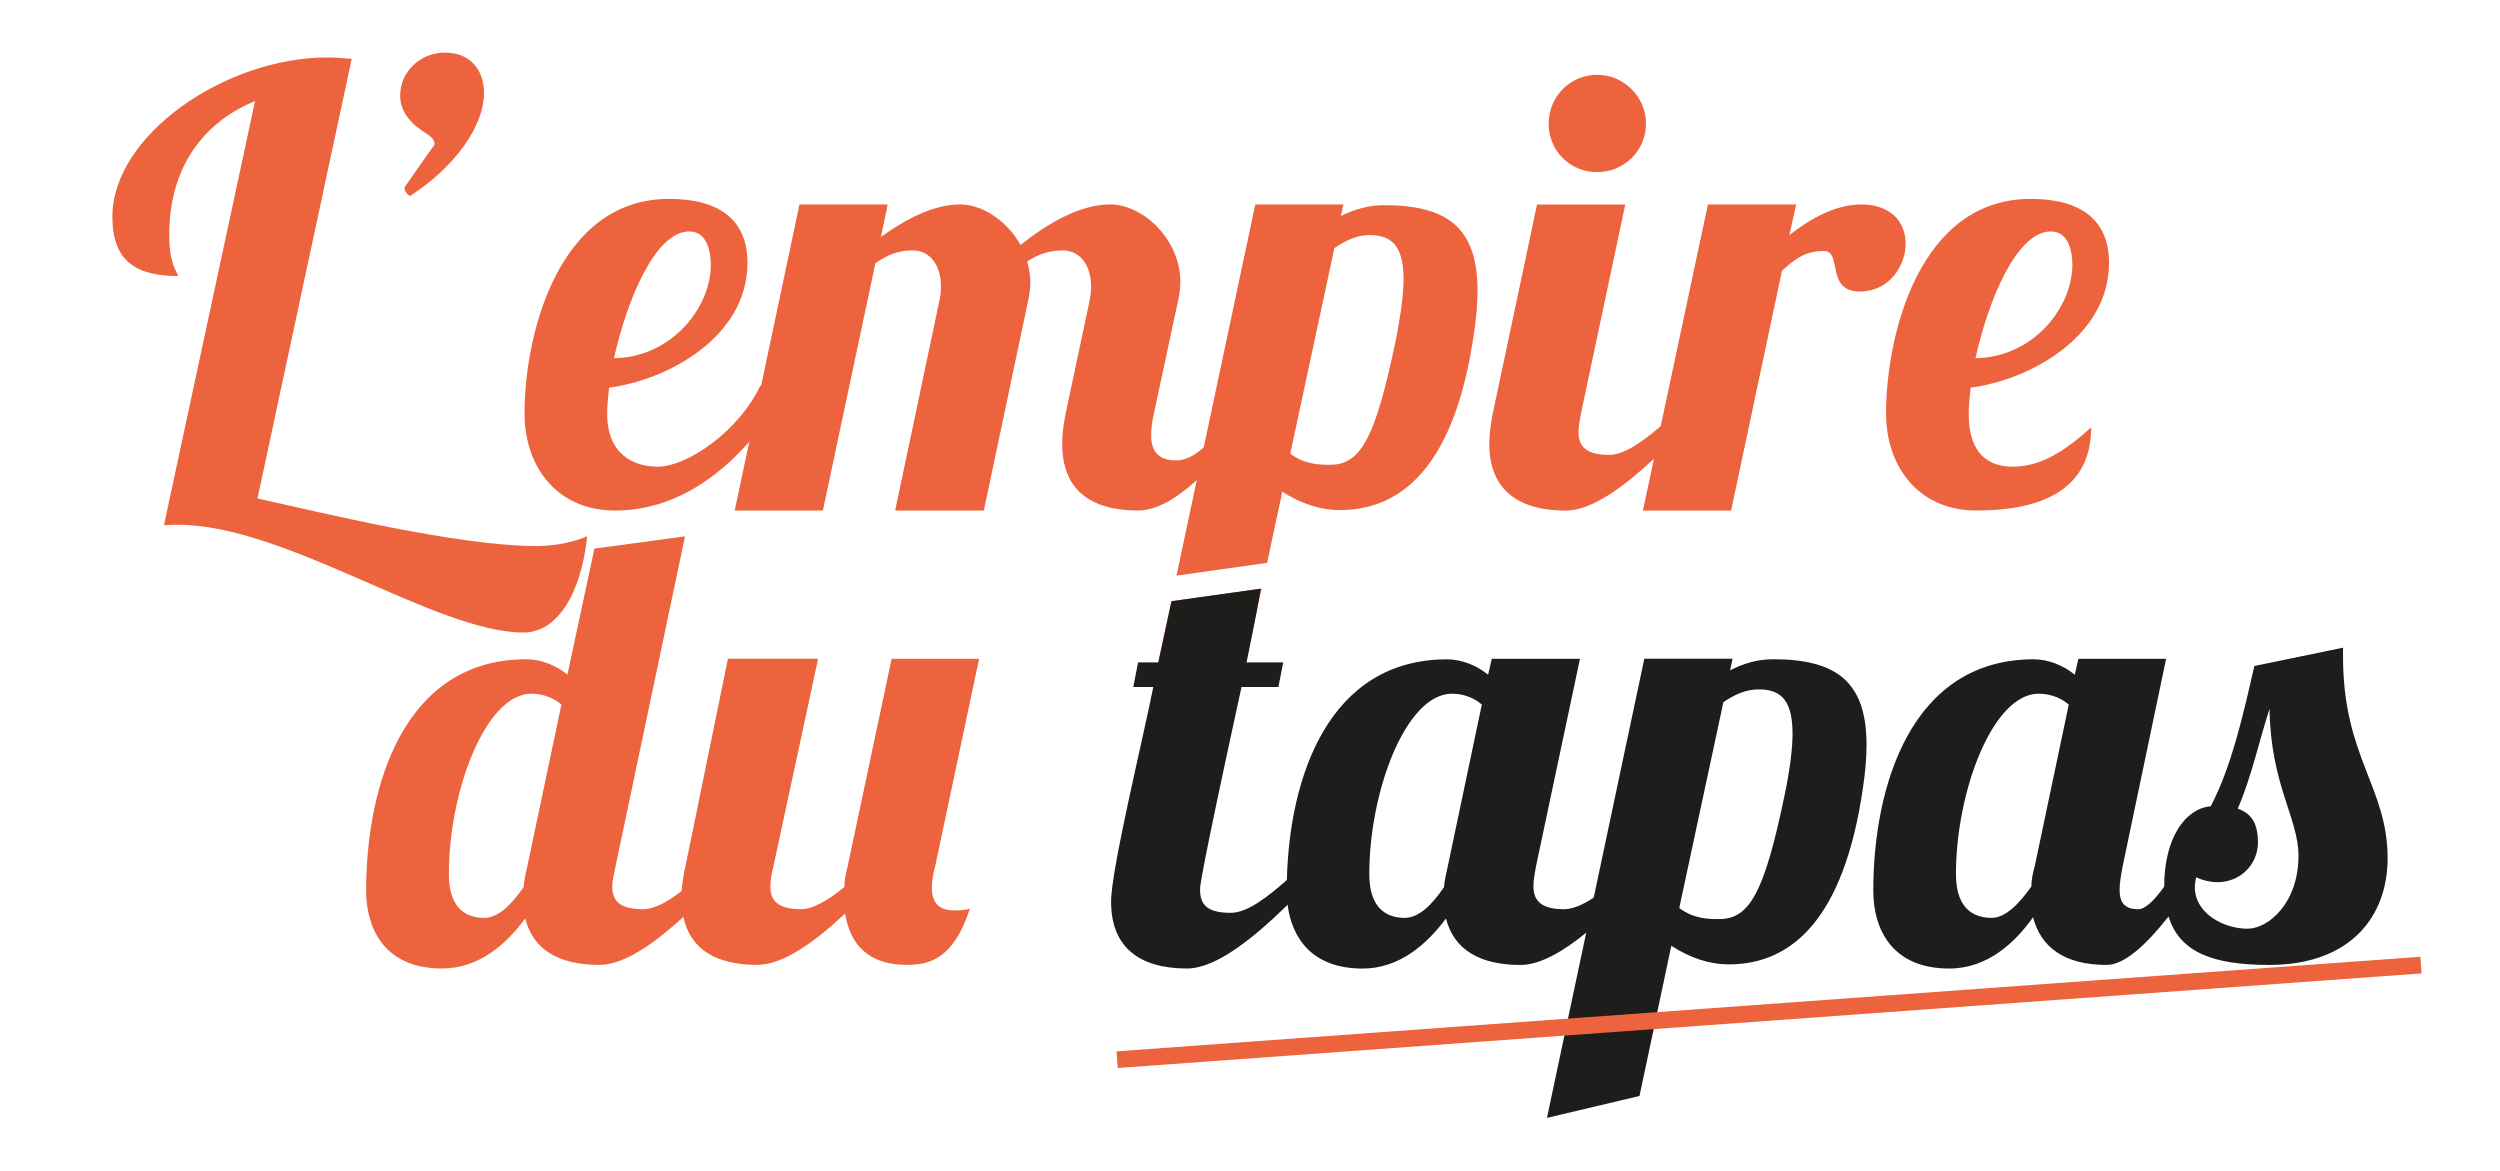
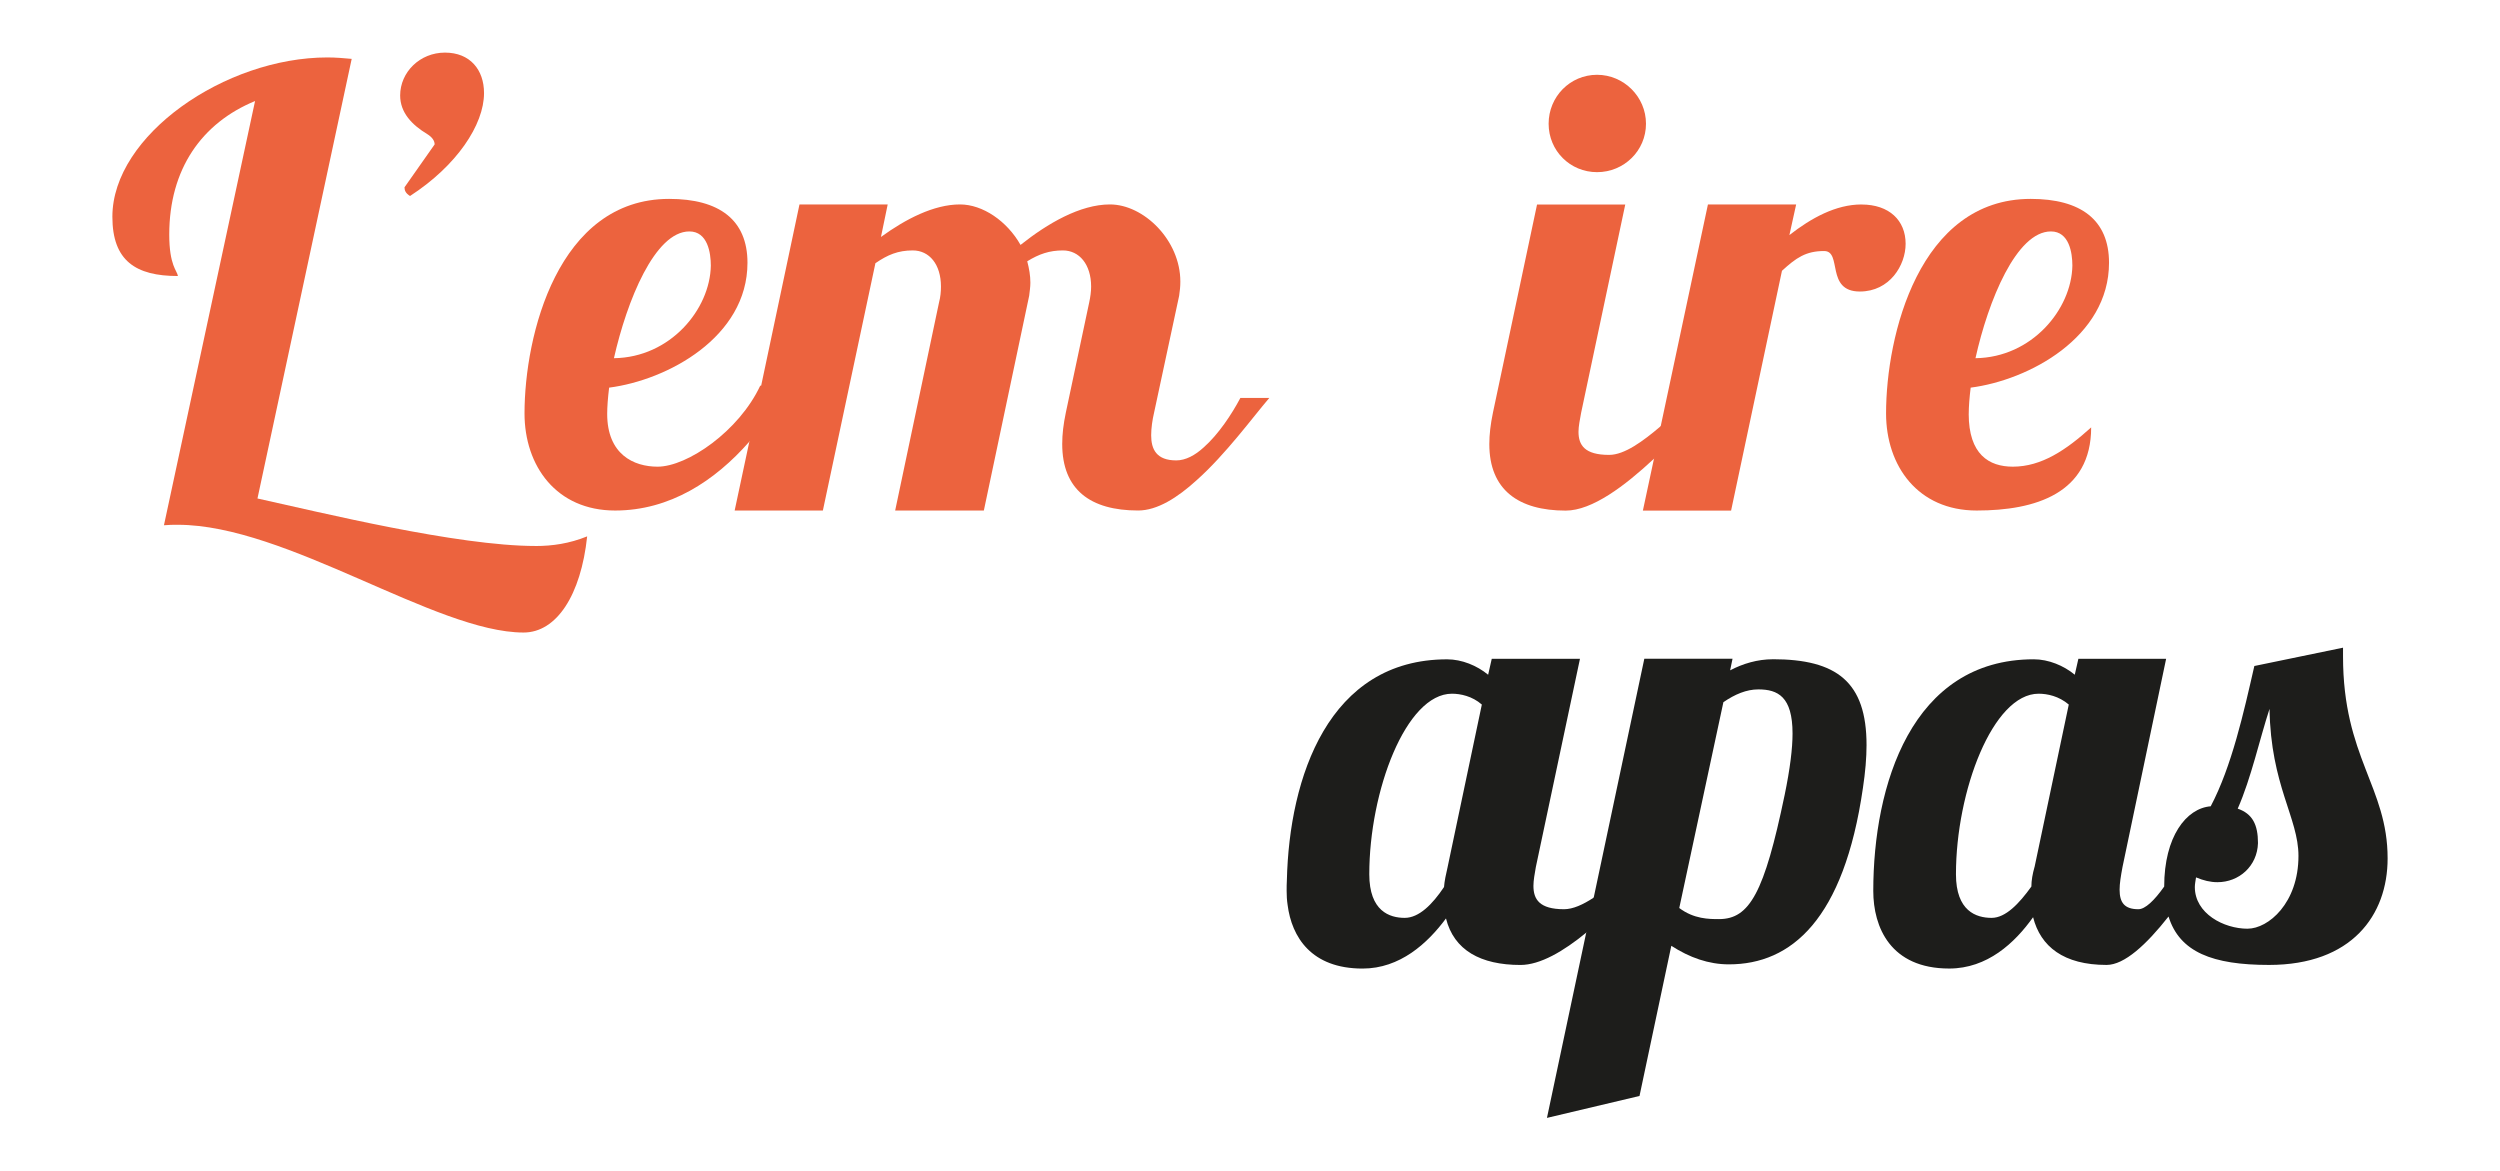
<svg xmlns="http://www.w3.org/2000/svg" id="Calque_2" data-name="Calque 2" viewBox="0 0 749.02 350.7">
  <defs>
    <style>      .cls-1 {        fill: none;      }      .cls-1, .cls-2, .cls-3 {        stroke-width: 0px;      }      .cls-4 {        clip-path: url(#clippath);      }      .cls-2 {        fill: #ec633e;      }      .cls-3 {        fill: #1d1d1b;      }    </style>
    <clipPath id="clippath">
      <rect class="cls-1" width="749.02" height="350.7" />
    </clipPath>
  </defs>
  <g id="Calque_1-2" data-name="Calque 1">
    <g class="cls-4">
      <g>
        <path class="cls-2" d="m160.47,163.58c-23.47,0-64.27-10.04-83.33-14.23L105.37,17.64c-2.38-.22-4.77-.43-7.29-.43-30.62,0-64.41,23.33-64.41,47.73,0,13.21,7,17.76,19.64,17.76-.22-1.59-2.6-3.11-2.6-12.42,0-19.64,9.75-33.43,25.71-40.01l-27.3,127.1c1.44-.14,2.74-.14,4.19-.14,32.5,0,77.27,32.28,103.55,32.28,9.89,0,17.19-11.19,19.06-28.81-5.34,2.17-10.47,2.89-15.45,2.89Z" />
        <path class="cls-2" d="m133.32,15.76c-7.51,0-13.43,5.85-13.43,12.85,0,5.13,3.54,8.81,8.09,11.55,1.52.94,2.24,2.02,2.24,3.11l-9.03,12.85c0,.94.36,1.81,1.66,2.6,13.94-9.03,22.17-21.3,22.17-30.83,0-7-4.19-12.13-11.7-12.13Z" />
        <path class="cls-2" d="m227.77,115.56c-6.35,13.58-21.81,24.26-30.76,24.26-7.15,0-15.09-3.68-15.09-15.81,0-2.17.22-4.98.58-7.87,17.4-2.24,41.45-15.09,41.45-37.41,0-12.85-8.45-19.14-23.47-19.14-33.36,0-43.33,40.94-43.33,64.27,0,15.74,9.53,29.1,27.15,29.1,16.39,0,29.9-8.88,40.22-20.65,4.48-5.2,8.38-10.98,11.55-16.75h-8.3Zm-21.23-46.22c5.49,0,6.43,6.43,6.43,10.25-.22,13.07-12.13,27.51-29.03,27.73,3.9-17.26,12.28-37.98,22.6-37.98Z" />
        <path class="cls-2" d="m371.62,119.24c-2.6,4.91-6.57,10.9-10.98,14.8-2.6,2.38-5.42,3.9-8.23,3.9-5.92,0-7.51-3.32-7.51-7.51,0-2.17.36-4.62.87-6.79l7.51-35.02c.22-1.52.36-2.74.36-4.26,0-12.42-10.98-23.11-21.09-23.11-8.95,0-18.7,5.7-26.79,12.13-4.04-7.15-11.34-12.13-18.13-12.13-7.87,0-16.32,4.4-23.69,9.75l2.02-9.75h-26.43l-11.48,54.3-3.54,16.75-4.4,20.65h26.43l15.74-74.09c3.68-2.53,6.79-3.83,11.19-3.83,4.98,0,8.45,4.19,8.45,10.83,0,1.44-.14,3.11-.58,4.77l-13.14,62.32h26.57l13.58-64.34c.14-1.3.36-2.6.36-3.9,0-2.17-.36-4.19-.94-6.43,3.54-2.17,6.64-3.25,10.69-3.25,4.91,0,8.45,4.19,8.45,10.83,0,1.44-.22,3.11-.58,4.77l-7,33c-.72,3.47-1.08,6.43-1.08,9.39,0,13.72,8.45,19.93,22.75,19.93,5.71,0,11.77-3.83,17.55-9.1,8.67-7.73,16.68-18.7,21.74-24.62h-8.67Z" />
-         <path class="cls-2" d="m414.59,61.47c-4.55,0-8.95,1.3-12.85,3.25l.79-3.47h-26.43l-15.45,72.79-2.09,9.82-6.07,28.6,27.15-3.83,4.55-21.3c5.49,3.47,11.19,5.49,17.19,5.49,18.78,0,34.52-13.36,40.22-52.86.72-4.77,1.08-8.95,1.08-12.85,0-18.85-8.95-25.64-28.09-25.64Zm3.54,40.73c-6.07,29.17-10.47,37.05-19.64,37.05-2.96,0-7.51,0-11.92-3.32l13.22-61.6c3.47-2.38,6.93-3.9,10.4-3.9,5.92,0,10.33,2.24,10.33,13.21,0,4.4-.79,10.47-2.38,18.56Zm-67.09,77.92l-.14.07-3.9,18.27-.07.43,27.66-6.64,2.02-9.46c.07-.29.07-.58.14-.79l1.23-5.63h-.22l-26.72,3.75Z" />
        <path class="cls-2" d="m478.49,22.41c-8.09,0-14.51,6.57-14.51,14.66s6.43,14.51,14.51,14.51,14.66-6.43,14.66-14.51-6.64-14.66-14.66-14.66Zm27.87,97.78c-2.74,2.17-5.7,4.91-8.81,7.51-5.27,4.48-10.83,8.59-15.45,8.59-7.29,0-9.17-2.89-9.17-6.93,0-1.66.43-3.68.79-5.7l13.22-62.39h-26.43l-13.22,62.39c-.72,3.47-1.08,6.57-1.08,9.39,0,13.72,8.74,19.93,22.89,19.93,7.94,0,17.76-7.44,26.43-15.53,7.08-6.57,13.22-13.43,17.04-17.26h-6.21Z" />
        <path class="cls-2" d="m557.71,61.26c-7.65,0-15.02,4.04-21.59,9.17l2.02-9.17h-26.43l-14.15,66.44-2.02,9.75-3.32,15.53h26.43l15.24-71.85c4.26-3.9,7.15-5.92,12.64-5.92s.36,12.13,10.69,12.13c8.95,0,13.72-7.87,13.72-14.3,0-7-4.91-11.77-13.22-11.77Z" />
        <path class="cls-2" d="m589.85,124.01c0-2.17.22-4.98.58-7.87,17.4-2.24,41.45-15.09,41.45-37.41,0-12.85-8.45-19.14-23.47-19.14-33.43,0-43.33,40.94-43.33,64.27,0,15.74,9.53,29.1,27.15,29.1s34.3-5.13,34.3-24.91c-7.51,6.79-14.88,11.77-23.47,11.77-7.15,0-13.22-3.68-13.22-15.81Zm24.62-54.67c5.49,0,6.43,6.43,6.43,10.25-.22,13.07-12.13,27.51-29.03,27.73,3.83-17.26,12.28-37.98,22.6-37.98Z" />
-         <path class="cls-2" d="m216.8,256.23c-3.83,3.11-8.16,7.29-12.57,10.69-4.04,3.18-8.09,5.49-11.63,5.49-7.15,0-9.17-2.74-9.17-6.79,0-1.81.58-3.83.94-5.85l20.87-99.08-27.15,3.68-8.09,37.77c-3.25-2.74-7.87-4.62-12.28-4.62-36.68,0-48.02,37.84-48.02,69.4,0,10.83,5.13,23.25,22.75,23.25,11.19,0,19.43-7.51,24.91-15.02,2.38,9.53,10.25,13.94,22.24,13.94,7.51,0,16.83-6.72,25.13-14.37,7.51-6.93,14.37-14.44,18.34-18.49h-6.28Zm-58.85,3.54c-.58,2.17-.94,4.19-1.08,5.99-3.54,5.2-7.58,9.24-11.77,9.24-4.62,0-10.62-2.02-10.62-13.07,0-24.91,10.98-54.09,24.77-54.09,2.53,0,5.99.72,8.95,3.25l-10.25,48.67Z" />
-         <path class="cls-2" d="m279.19,265.98c0-2.02.36-4.04.94-6.21l13.22-62.39h-26.21l-13.22,62.39c-.58,2.17-.94,4.19-.94,5.99-4.55,3.68-9.17,6.64-13,6.64-7.15,0-9.17-2.74-9.17-6.79,0-1.81.36-3.83.87-5.85l13.43-62.39h-27.01l-12.78,62.39c-.58,2.6-.94,4.91-1.08,7.15-.07.72-.07,1.44-.07,2.17,0,2.02.22,3.9.58,5.63,2.09,9.89,9.97,14.37,22.17,14.37,7.94,0,17.62-7.29,26.29-15.38,1.44,9.17,6.93,15.38,18.34,15.38,6.21,0,13.94-1.08,19.06-16.9-1.44.58-3.47.58-4.77.58-5.13,0-6.64-2.96-6.64-6.79Z" />
-         <path class="cls-3" d="m392.92,257.39c-2.31,1.88-4.84,4.04-7.37,6.28-5.71,4.98-11.77,9.82-16.83,9.82-7.37,0-9.17-2.74-9.17-6.93,0-.94-.22-2.74,12.42-60.73h11.05l1.44-7.37h-10.98c1.23-5.85,2.24-11.19,3.11-15.67.07-.29.07-.58.14-.79.43-2.09.72-3.97,1.01-5.63l-26.72,3.75-3.97,18.34h-6.07l-1.44,7.37h5.99c-3.11,15.74-12.64,54.66-12.64,64.34,0,13.79,8.67,20,22.75,20,9.03,0,20.65-9.82,30.11-19.06,5.49-5.42,10.25-10.62,13.36-13.72h-6.21Z" />
        <path class="cls-3" d="m492.79,256.23c-4.55,3.68-10.04,9.17-15.31,12.71-3.18,2.09-6.21,3.47-8.88,3.47-7.37,0-9.17-2.96-9.17-7,0-1.59.36-3.61.72-5.63l13.22-62.39h-26.43l-1.08,4.77c-3.32-2.74-7.87-4.62-12.28-4.62-35.53,0-47.3,35.31-48.02,66.15-.07,1.08-.07,2.17-.07,3.25,0,1.37.07,2.74.29,4.19,1.23,9.6,7.08,19.06,22.46,19.06,11.19,0,19.43-7.51,24.99-15.02,2.38,9.53,10.4,13.94,22.31,13.94,5.92,0,12.93-4.12,19.71-9.68,9.68-7.73,18.85-18.2,23.83-23.18h-6.28Zm-59.07,3.54c-.51,2.17-.94,4.19-1.08,5.99-3.47,5.2-7.51,9.24-11.77,9.24-4.55,0-10.62-2.02-10.62-13.07,0-24.91,10.98-54.09,24.77-54.09,2.53,0,6.07.72,8.95,3.25l-10.25,48.67Z" />
        <path class="cls-3" d="m531.14,197.52c-4.55,0-8.95,1.3-12.78,3.32l.72-3.47h-26.43l-15.16,71.56-2.24,10.47-11.77,55.53,27.73-6.57,9.53-44.99c5.49,3.54,11.19,5.56,17.26,5.56,18.7,0,34.45-13.43,40.15-52.86.72-4.77,1.08-9.03,1.08-12.85,0-18.92-8.95-25.71-28.09-25.71Zm3.54,40.73c-6.07,29.17-10.47,37.12-19.64,37.12-2.96,0-7.51,0-11.92-3.32l13.22-61.67c3.47-2.38,6.93-3.83,10.47-3.83,5.85,0,10.25,2.17,10.25,13.22,0,4.4-.72,10.47-2.38,18.49Z" />
        <path class="cls-3" d="m701.99,196.65v-2.6l-26.57,5.49c-3.18,13.94-6.79,30.11-13.07,42.03-7.29.58-13.94,9.03-13.94,24.05-2.96,4.19-5.7,6.79-7.73,6.79-4.19,0-5.63-2.02-5.63-5.85,0-1.88.36-4.04.87-6.79l13.07-62.39h-26.29l-1.08,4.77c-3.32-2.74-7.87-4.62-12.28-4.62-36.68,0-48.09,37.84-48.09,69.4,0,10.83,5.13,23.25,22.75,23.25,11.41,0,19.64-7.65,25.13-15.38,2.24,8.81,9.17,14.3,22.02,14.3,5.34,0,11.92-6.07,18.56-14.51,3.32,10.69,13.22,14.51,30.11,14.51,24.77,0,35.53-14.88,35.53-31.92,0-21.45-13.36-30.26-13.36-60.51Zm-92.43,63.11c-.58,2.02-.94,4.04-.94,5.85-3.68,5.13-7.73,9.39-11.91,9.39-4.62,0-10.69-2.02-10.69-13.07,0-24.91,11.05-54.09,24.77-54.09,2.6,0,6.07.72,9.03,3.25l-10.25,48.67Zm63.84,18.49c-7.15,0-15.81-4.55-15.81-12.49,0-.87.22-1.95.36-2.89,2.24.94,4.26,1.44,6.43,1.44,6.43,0,11.91-4.77,12.13-11.7,0-5.56-1.66-8.81-6.07-10.33,4.04-9.17,6.57-20.87,9.53-29.9.36,22.96,8.67,32.64,8.67,44.05,0,14.15-9.03,21.81-15.24,21.81Z" />
      </g>
-       <rect class="cls-2" x="334.21" y="300.77" width="391.67" height="5" transform="translate(-20.58 39.2) rotate(-4.15)" />
    </g>
  </g>
</svg>